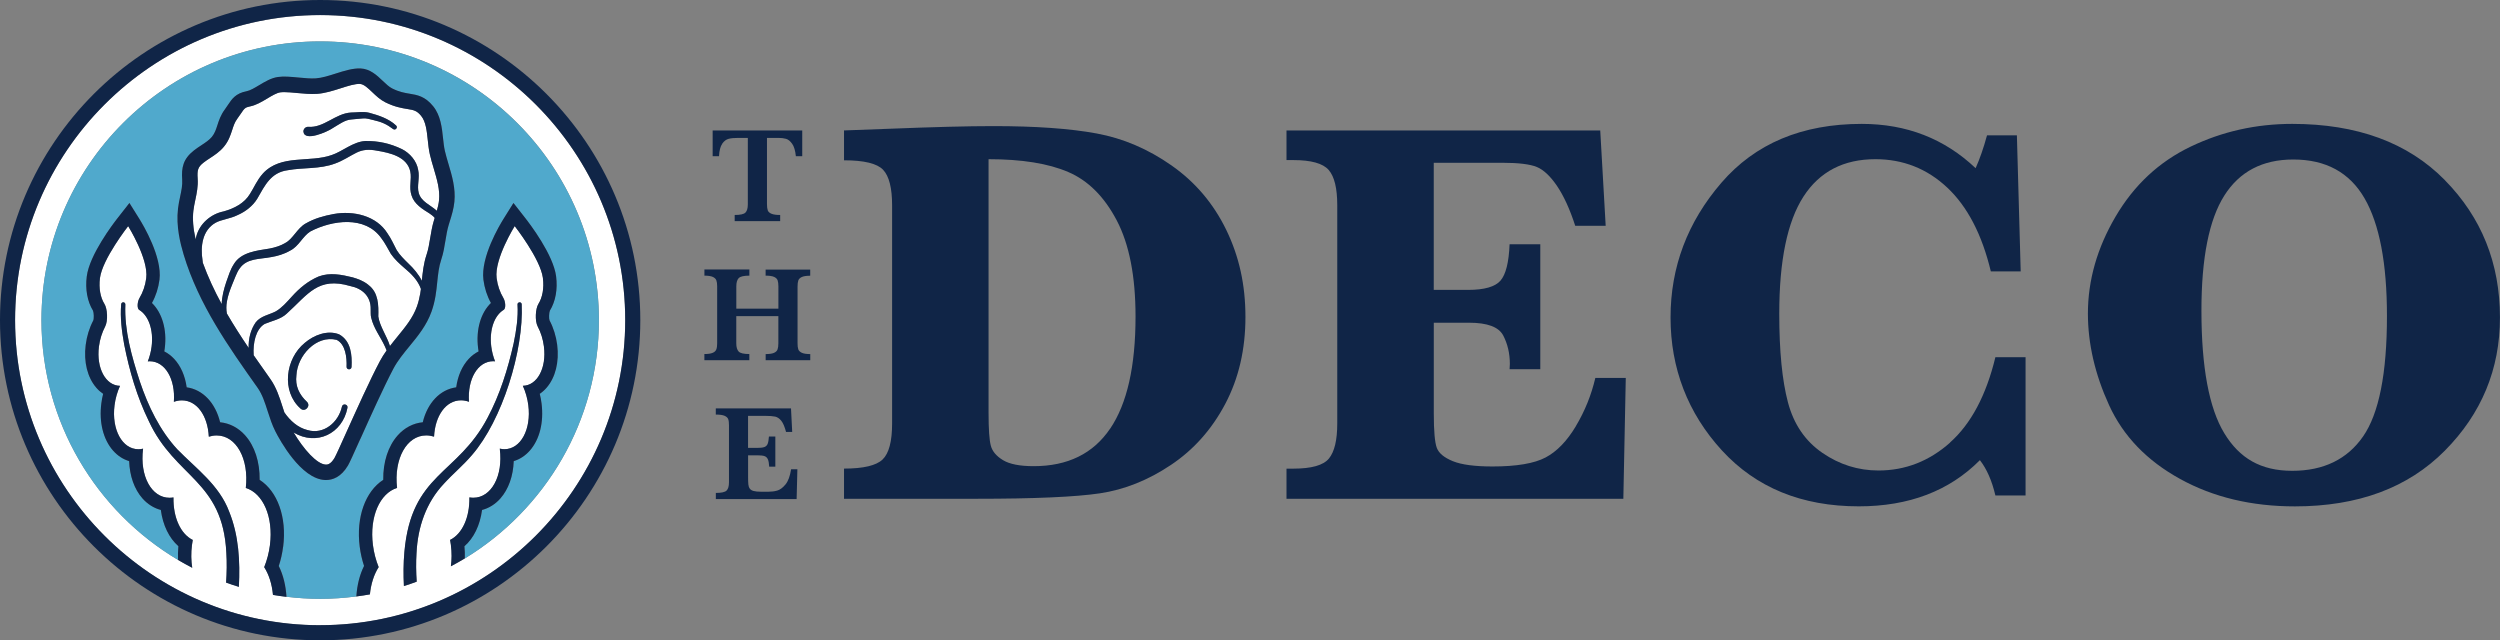
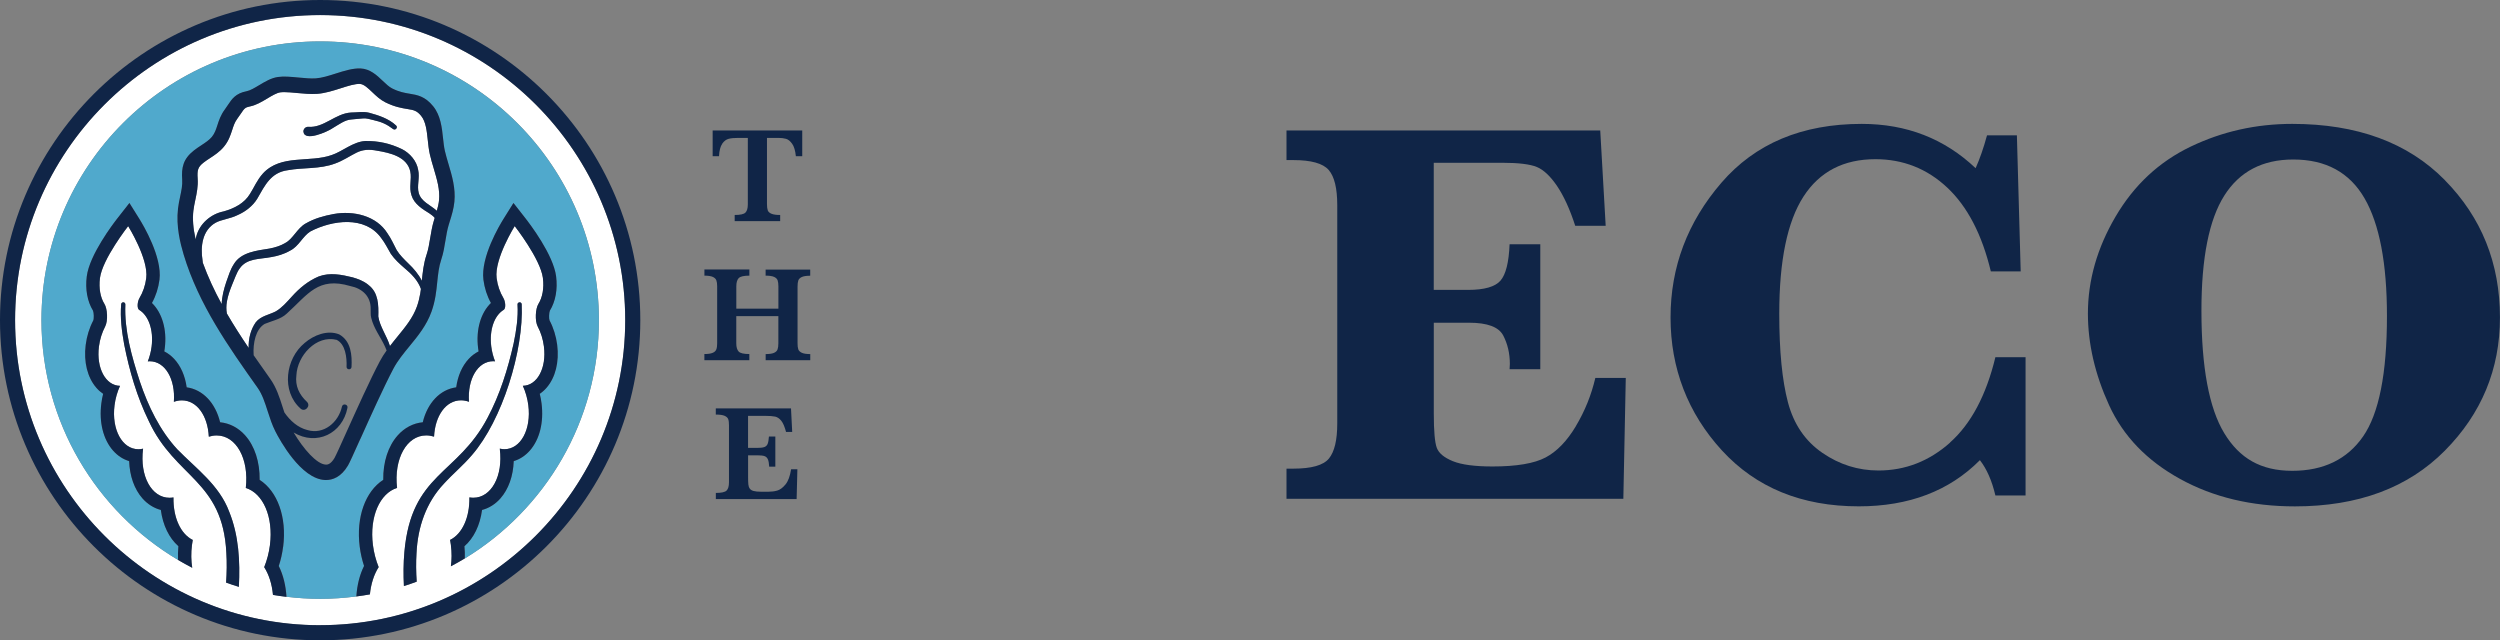
<svg xmlns="http://www.w3.org/2000/svg" id="a" viewBox="0 0 565.04 144.71">
  <rect x="0" y="0" width="565.04" height="144.71" fill="#808080" stroke="none" />
  <defs>
    <style>.b{fill:none;}.b,.c,.d,.e{stroke-width:0px;}.c{fill:#50a9cc;}.d{fill:#102547;}.e{fill:#fff;}</style>
  </defs>
  <path class="b" d="M518.32,36.05c-6.96,0-12.16,2.72-15.59,8.17s-5.16,14.1-5.16,25.97c0,12.81,1.72,22.05,5.16,27.72s8.55,8.5,15.35,8.5,12.42-2.59,16.03-7.77c3.6-5.18,5.4-14.25,5.4-27.23,0-11.87-1.69-20.73-5.06-26.59-3.38-5.85-8.75-8.78-16.12-8.78Z" />
  <path class="b" d="M241.42,38.87c-4.5-1.92-10.5-2.89-17.99-2.89v57.35c0,3.68.17,6.16.52,7.43.35,1.27,1.27,2.35,2.76,3.25,1.49.9,3.8,1.35,6.91,1.35,7.69,0,13.46-2.82,17.28-8.47,3.83-5.65,5.74-14.1,5.74-25.36,0-9.09-1.41-16.32-4.24-21.7-2.82-5.38-6.49-9.04-10.99-10.96Z" />
-   <path class="d" d="M264.84,37.43c-5.34-3.75-11.01-6.17-17.01-7.27-6-1.11-13.78-1.66-23.36-1.66-5.73,0-13.63.21-23.7.61l-10.01.37v6.75c4.54,0,7.49.72,8.84,2.15,1.35,1.43,2.03,4.11,2.03,8.04v49.3c0,4.05-.72,6.76-2.15,8.13-1.43,1.37-4.34,2.06-8.72,2.06v6.82h29.96c13.06,0,22.35-.41,27.87-1.23s10.87-2.95,16.02-6.39c5.16-3.44,9.26-8.04,12.31-13.81,3.05-5.77,4.57-12.32,4.57-19.65s-1.44-13.72-4.33-19.68c-2.89-5.95-7-10.81-12.34-14.55ZM250.9,96.89c-3.83,5.65-9.59,8.47-17.28,8.47-3.11,0-5.41-.45-6.91-1.35-1.49-.9-2.42-1.98-2.76-3.25-.35-1.27-.52-3.75-.52-7.43v-57.35c7.49,0,13.49.96,17.99,2.89,4.5,1.92,8.17,5.58,10.99,10.96,2.82,5.38,4.24,12.62,4.24,21.7,0,11.26-1.91,19.71-5.74,25.36Z" />
  <path class="d" d="M356.2,96.28c-2.03,3.4-4.32,5.77-6.88,7.12-2.56,1.35-6.56,2.03-12,2.03-4.01,0-7-.4-8.96-1.2-1.96-.8-3.17-1.8-3.62-3.01-.45-1.21-.68-3.77-.68-7.71v-20.57h7.98c4.13,0,6.7.96,7.71,2.88,1,1.93,1.5,4.07,1.5,6.45,0,.25-.02.64-.06,1.17h6.94v-28.24h-6.94c-.16,4.09-.85,6.84-2.06,8.23-1.21,1.39-3.65,2.09-7.34,2.09h-7.74v-28.73h15.53c3.64,0,6.23.32,7.77.95,1.53.64,3.06,2.07,4.57,4.3,1.51,2.23,2.89,5.23,4.11,9h6.88l-1.23-21.55h-70.91v6.69h1.53c4.05,0,6.72.75,8.01,2.24s1.93,4.14,1.93,7.95v49.36c0,3.72-.62,6.35-1.87,7.89-1.25,1.54-3.94,2.3-8.07,2.3h-1.53v6.82h76.13l.55-27.32h-6.88c-.9,3.85-2.36,7.47-4.39,10.87Z" />
  <path class="d" d="M440.77,100.02c-4.75,4.22-10.15,6.32-16.21,6.32-4.58,0-8.81-1.33-12.68-3.99-3.87-2.66-6.46-6.46-7.77-11.39-1.31-4.93-1.97-11.61-1.97-20.05,0-11.99,1.82-20.81,5.46-26.46,3.64-5.65,9.07-8.47,16.27-8.47,6.26,0,11.68,2.14,16.24,6.42,4.56,4.28,7.85,10.59,9.85,18.94h6.75l-.86-30.76h-6.75c-.78,2.87-1.64,5.34-2.58,7.43-7.04-6.67-15.62-10.01-25.73-10.01-13.51,0-24.09,4.44-31.74,13.32-7.65,8.88-11.48,19.03-11.48,30.45s3.87,21.59,11.6,30.02c7.74,8.43,18.05,12.65,30.94,12.65,11.34,0,20.47-3.48,27.38-10.44,1.56,2.01,2.72,4.67,3.5,7.98h6.82v-31.25h-6.82c-2.09,8.64-5.51,15.06-10.25,19.28Z" />
  <path class="d" d="M552.55,40.68c-8.33-8.45-19.82-12.68-34.48-12.68-8.15,0-15.79,1.71-22.93,5.13-7.14,3.42-12.8,8.69-16.98,15.81-4.18,7.12-6.26,14.43-6.26,21.92,0,6.84,1.6,13.74,4.79,20.72,3.19,6.98,8.54,12.54,16.05,16.67,7.51,4.14,16.16,6.2,25.94,6.2,14.28,0,25.58-4.2,33.89-12.59,8.31-8.39,12.46-18.42,12.46-30.08,0-12.28-4.16-22.65-12.49-31.1ZM534.1,98.64c-3.6,5.18-8.94,7.77-16.03,7.77s-11.91-2.83-15.35-8.5-5.16-14.91-5.16-27.72c0-11.87,1.72-20.53,5.16-25.97s8.63-8.17,15.59-8.17c7.37,0,12.74,2.93,16.12,8.78,3.38,5.85,5.06,14.72,5.06,26.59,0,12.98-1.8,22.05-5.4,27.23Z" />
  <path class="d" d="M163.22,32.49c.43-.61.92-.98,1.49-1.12.56-.14,1.27-.2,2.13-.2h2.18v15.01c0,.89-.18,1.51-.54,1.87-.36.36-1.17.54-2.43.54v1.39h10.28v-1.39c-.86,0-1.51-.09-1.95-.27-.44-.18-.73-.44-.85-.76-.12-.33-.18-.79-.18-1.38v-15.01h2.6c.64,0,1.21.07,1.71.21.49.14.95.51,1.38,1.12.43.6.71,1.54.84,2.81h1.44v-5.82h-20.25v5.82h1.44c.06-1.27.3-2.21.73-2.82Z" />
  <path class="d" d="M173.05,62.3c.87,0,1.51.1,1.92.29.41.19.68.45.79.78.11.33.17.78.17,1.35v5.05h-9.51v-5.05c0-.87.18-1.49.54-1.86.36-.37,1.16-.56,2.41-.56v-1.39h-10.16v1.39c.86,0,1.49.1,1.9.29.41.19.68.45.8.78.12.33.18.78.18,1.35v12.88c0,.57-.06,1.03-.19,1.37-.13.34-.4.6-.83.78-.43.18-1.05.27-1.87.27v1.39h10.16v-1.39c-1.26,0-2.07-.19-2.42-.57-.35-.38-.53-1-.53-1.84v-6.15h9.51v6.15c0,.56-.06,1.02-.18,1.36-.12.34-.39.6-.82.79-.42.18-1.05.27-1.87.27v1.39h10.08v-1.39c-.86,0-1.5-.1-1.92-.3-.42-.2-.69-.47-.79-.79-.11-.33-.16-.77-.16-1.32v-12.88c0-.57.06-1.03.17-1.35.12-.33.38-.59.79-.78.41-.19,1.05-.29,1.9-.29v-1.39h-10.08v1.39Z" />
  <path class="d" d="M177.51,109.52c-.6.73-1.22,1.18-1.85,1.36s-1.29.26-1.99.26h-1.65c-.74,0-1.3-.06-1.7-.17s-.69-.29-.86-.54c-.18-.25-.28-.56-.32-.93-.04-.37-.06-.96-.06-1.77v-4.82h2.12c.72,0,1.25.06,1.59.18.35.12.6.36.76.72.16.36.26.91.3,1.67h1.39v-6.82h-1.45c-.05.76-.15,1.31-.29,1.66-.14.35-.39.59-.74.72-.35.13-.89.19-1.6.19h-2.09v-7.24h3.84c1.02,0,1.78.06,2.29.17.51.12.97.43,1.38.94.41.51.77,1.35,1.08,2.53h1.39l-.27-5.32h-17v1.39c.9,0,1.56.09,1.99.28.43.19.7.44.82.77.12.33.17.78.17,1.37v12.88c0,.89-.18,1.51-.54,1.87-.36.36-1.17.54-2.43.54v1.39h18.26l.17-6.74h-1.42c-.24,1.56-.67,2.71-1.27,3.44Z" />
  <path class="e" d="M141.31,72.36c0-38.02-30.93-68.95-68.95-68.95S3.41,34.34,3.41,72.36s30.93,68.95,68.95,68.95,68.95-30.93,68.95-68.95ZM91.4,124.76c1.58-17.83,12-17.35,18.81-30.35,2.78-5.23,4.57-11,5.88-16.78.6-2.91,1.06-5.87.88-8.79-.07-.58.88-.73.94-.08.49,10.39-4.39,26.24-11.26,34.12-1.94,2.3-4.32,4.25-6.32,6.45-4.04,4.27-5.91,9.84-6.19,15.65-.13,2.15-.1,4.33.04,6.5-.95.35-1.92.68-2.89.99-.13-2.56-.12-5.13.11-7.7ZM51.16,124.97c-.8-16.46-11.57-16.94-17.53-29.82-2.68-5.48-4.38-11.34-5.56-17.3-.54-2.98-.94-6.02-.68-9.11.02-.26.25-.45.51-.43.26.02.45.25.43.51-.24,5.9,1.47,11.81,3.28,17.4,1.88,5.57,4.49,11.03,8.49,15.35,4.26,4.35,9.47,8.08,11.69,14.04,2.19,5.42,2.49,11.27,2.2,17-.97-.3-1.94-.62-2.89-.96.16-2.24.19-4.48.06-6.7ZM64.76,134.89c-1.02-.12-2.04-.27-3.05-.44-.23-2.45-.92-4.61-1.98-6.27.62-1.54,1.07-3.23,1.3-5,.81-6.38-1.57-11.7-5.46-12.9.76-6.57-2.17-11.87-6.59-11.87-.59,0-1.19.1-1.77.28-.23-4.72-2.67-8.21-6.1-8.21-.61,0-1.21.12-1.8.33.38-5.13-1.98-9.17-5.48-9.17-.14,0-.27.02-.41.03.41-1.03.71-2.16.86-3.34.48-3.8-.71-7.04-2.81-8.3-.52-.31-.43-1.83.08-2.69.76-1.27,1.31-2.82,1.52-4.49.55-4.31-4.09-11.75-4.09-11.75,0,0-5.83,7.43-6.38,11.75-.29,2.32.12,4.4,1.01,5.83.67,1.08.85,3.81.16,5.13s-1.2,2.87-1.4,4.52c-.62,4.87,1.52,8.82,4.77,8.87-.6,1.32-1.04,2.81-1.24,4.38-.7,5.49,1.73,9.95,5.41,9.95.35,0,.69-.05,1.04-.13,0,.03-.01.06-.01.09-.77,6.08,1.91,11.01,5.99,11.01.3,0,.59-.03.89-.08-.09,4.56,1.64,8.27,4.36,9.61-.07.38-.13.76-.18,1.14-.23,1.83-.19,3.57.06,5.15-1.08-.56-2.15-1.15-3.2-1.77-18.49-10.98-30.89-31.14-30.89-54.2,0-34.79,28.21-63,63-63s63,28.21,63,63c0,22.82-12.13,42.8-30.29,53.85-1.03.63-2.08,1.22-3.15,1.78.21-1.49.22-3.12,0-4.82-.05-.39-.11-.77-.18-1.14,2.73-1.34,4.45-5.05,4.36-9.61.29.05.59.08.89.08,4.08,0,6.76-4.93,5.99-11.01,0-.03-.01-.06-.01-.09.34.08.69.13,1.04.13,3.68,0,6.11-4.45,5.41-9.95-.2-1.58-.64-3.06-1.24-4.38,3.25-.05,5.39-4,4.77-8.87-.21-1.65-.71-3.2-1.4-4.52-.7-1.32-.52-4.06.16-5.13.89-1.43,1.31-3.51,1.01-5.83-.55-4.31-6.38-11.75-6.38-11.75,0,0-4.64,7.43-4.09,11.75.21,1.67.76,3.22,1.52,4.49.51.85.6,2.38.08,2.69-2.1,1.26-3.29,4.5-2.81,8.3.15,1.18.45,2.31.86,3.34-.14-.01-.27-.03-.41-.03-3.51,0-5.87,4.04-5.48,9.17-.59-.21-1.19-.33-1.8-.33-3.43,0-5.86,3.49-6.1,8.21-.58-.18-1.17-.28-1.77-.28-4.43,0-7.35,5.3-6.59,11.87-3.89,1.2-6.27,6.51-5.46,12.9.22,1.77.68,3.46,1.3,5-1.04,1.64-1.74,3.76-1.98,6.16-1.01.18-2.03.34-3.05.47-2.68.35-5.41.55-8.19.55-2.57,0-5.11-.17-7.6-.47Z" />
  <path class="d" d="M72.36,0C32.46,0,0,32.46,0,72.36s32.46,72.36,72.36,72.36,72.36-32.46,72.36-72.36S112.25,0,72.36,0ZM72.36,141.31c-38.02,0-68.95-30.93-68.95-68.95S34.34,3.4,72.36,3.4s68.95,30.93,68.95,68.95-30.93,68.95-68.95,68.95Z" />
  <path class="c" d="M82.28,127.91c-.47-1.41-.8-2.87-.98-4.36-.85-6.68,1.29-12.5,5.32-15.1-.05-4.03,1.1-7.62,3.28-10.06,1.53-1.72,3.51-2.74,5.65-2.95,1.07-4.39,3.9-7.39,7.56-7.9.35-2.56,1.32-4.8,2.81-6.41.67-.72,1.43-1.29,2.25-1.71-.04-.24-.08-.48-.11-.72-.53-4.17.59-7.99,2.9-10.22-.88-1.58-1.46-3.39-1.7-5.26-.65-5.11,3.66-12.32,4.52-13.71l2.27-3.63,2.64,3.37c1.06,1.35,6.38,8.33,7,13.22.37,2.92-.13,5.66-1.41,7.74-.2.49-.24,1.79-.08,2.19.88,1.68,1.48,3.6,1.73,5.54.49,3.85-.39,7.38-2.41,9.71-.46.53-.98.99-1.53,1.36.18.72.32,1.45.41,2.19.54,4.24-.43,8.12-2.66,10.65-1.02,1.15-2.26,1.96-3.63,2.37-.12,3.36-1.16,6.33-3.01,8.43-1.16,1.31-2.59,2.2-4.15,2.61-.46,3.45-1.86,6.34-3.97,8.19.09.93.12,1.86.09,2.77,18.16-11.05,30.29-31.04,30.29-53.85,0-34.79-28.21-63-63-63S9.36,37.56,9.36,72.36c0,23.06,12.4,43.22,30.89,54.2-.05-1.02-.03-2.06.08-3.11-2.11-1.84-3.51-4.74-3.97-8.19-1.56-.41-3-1.3-4.15-2.61-1.85-2.1-2.89-5.07-3.01-8.43-1.36-.41-2.61-1.22-3.63-2.37-2.23-2.53-3.19-6.41-2.66-10.65.09-.74.23-1.47.41-2.19-.55-.37-1.07-.83-1.53-1.36-2.02-2.32-2.9-5.86-2.41-9.71.25-1.95.84-3.86,1.71-5.51.18-.43.14-1.74-.06-2.22-1.28-2.08-1.78-4.83-1.41-7.74.62-4.89,5.94-11.87,7-13.22l2.64-3.37,2.27,3.63c.87,1.39,5.17,8.6,4.52,13.71-.24,1.87-.82,3.68-1.7,5.26,2.31,2.23,3.43,6.05,2.9,10.22-.03.24-.07.48-.11.72.82.42,1.59.99,2.25,1.71,1.49,1.61,2.46,3.85,2.81,6.41,3.66.5,6.49,3.51,7.56,7.9,2.13.2,4.12,1.23,5.65,2.95,2.18,2.44,3.33,6.03,3.28,10.06,4.03,2.6,6.17,8.42,5.32,15.1-.19,1.49-.52,2.95-.98,4.36,1.01,2.04,1.59,4.42,1.74,6.97,2.49.3,5.03.47,7.6.47,2.78,0,5.51-.2,8.19-.55.16-2.53.74-4.88,1.74-6.9ZM73.7,108.5c-.05,0-.11,0-.16,0-5.52-.17-10.37-9.18-11.29-10.99-.75-1.48-1.25-3.04-1.74-4.56-.63-1.96-1.22-3.81-2.28-5.3-6.54-9.24-13.3-18.79-16.7-30.06-.77-2.57-1.75-6.44-1.29-10.41.11-.92.29-1.81.47-2.67.29-1.37.56-2.67.48-3.89-.19-2.72.18-4.67,2.65-6.61.56-.44,1.14-.82,1.69-1.18.91-.6,1.78-1.17,2.37-1.89.65-.78.92-1.64,1.24-2.63.35-1.08.75-2.32,1.68-3.56.28-.37.51-.71.71-1.03.9-1.34,1.75-2.61,4.24-3.1.8-.15,1.82-.77,2.81-1.36,1.34-.8,2.72-1.63,4.24-1.85,1.33-.2,2.94-.04,4.65.12,1.38.13,2.8.27,3.92.19,1.4-.1,2.99-.61,4.53-1.1,1.96-.63,3.81-1.21,5.57-1.14,2.17.09,3.69,1.54,5.04,2.82.73.69,1.42,1.35,2.1,1.69,1.63.81,2.82,1.01,3.97,1.2,1.71.28,3.48.57,5.31,2.83,1.69,2.09,1.99,4.85,2.24,7.28.11,1.01.21,1.96.4,2.78.23.99.52,1.98.83,3.02.8,2.68,1.62,5.46,1.33,8.49-.15,1.6-.61,3.06-1.05,4.47l-.25.82c-.34,1.11-.52,2.26-.72,3.47-.23,1.41-.47,2.87-.96,4.35-.53,1.58-.71,3.29-.9,5.09-.11,1.02-.21,2.07-.39,3.12-.21,1.25-.52,2.43-.9,3.52-1.11,3.13-3.08,5.52-4.98,7.83-1.37,1.67-2.66,3.24-3.62,5.04-2.18,4.1-5.23,10.89-7.46,15.86-1.6,3.56-2.45,5.45-2.81,6.06-1.59,2.7-3.54,3.29-4.96,3.29Z" />
  <path class="e" d="M44.36,53.48c.72-2.92,3.33-5.14,6.2-5.7,2.37-.66,4.67-1.83,5.94-3.95.91-1.4,1.56-3.1,2.95-4.64,4.06-4.38,10.59-2.36,15.56-4.16,2.39-.79,4.77-3,7.58-3.16,2.95-.03,5.58.54,8.28,1.84,1.78.91,3.31,2.67,3.65,4.7.41,1.79-.33,3.6.13,5.22.57,1.98,2.63,2.68,4.09,4.01.23-.81.42-1.61.5-2.4.23-2.36-.47-4.69-1.2-7.16-.31-1.05-.63-2.14-.89-3.24-.23-1.02-.35-2.12-.46-3.18-.22-2.05-.44-4.17-1.48-5.45-1-1.23-1.67-1.34-3.16-1.58-1.28-.21-2.87-.47-4.97-1.52-1.14-.57-2.06-1.44-2.94-2.28-.99-.94-1.92-1.82-2.78-1.86-1.14-.05-2.7.45-4.35.98-1.73.56-3.53,1.13-5.35,1.26-1.41.1-2.98-.05-4.5-.19-1.02-.1-2.06-.2-2.9-.2-.34,0-.65.02-.91.05-.83.12-1.91.77-2.95,1.4-1.25.75-2.54,1.52-3.94,1.79-1.07.21-1.25.48-2.01,1.61-.24.36-.5.75-.82,1.17-.58.78-.85,1.6-1.15,2.55-.38,1.16-.8,2.48-1.88,3.78-.93,1.12-2.06,1.86-3.15,2.58-.52.34-1.01.66-1.45,1.01-1.3,1.02-1.45,1.72-1.32,3.62.12,1.71-.22,3.31-.54,4.85-.17.82-.34,1.6-.42,2.35-.22,1.92-.06,4.04.51,6.52.04-.21.08-.42.14-.63ZM69.65,28.66c3.55.29,6.15-3.04,9.68-3.23,1.3,0,2.71-.29,4.11.05,2.13.58,4.4,1.31,6.06,2.86.51.43-.12,1.22-.66.82-.67-.51-1.37-.96-2.12-1.29-.74-.33-1.54-.55-2.38-.75-.72-.17-1.58-.46-2.37-.36-.83.04-1.65.18-2.6.24-1.42.09-2.78,1.13-4.33,2.04-1.04.69-6.25,3.08-6.47.68-.01-.6.48-1.08,1.08-1.07Z" />
-   <path class="e" d="M85.85,81.65c.46-.86.98-1.66,1.53-2.44-.1-.28-.22-.57-.35-.84-1.01-2.24-2.53-4.05-3.14-6.58-.16-.61-.07-1.29-.11-1.9.08-2.88-1.89-4.71-4.62-5.24-7.31-2.16-9.51,1.85-14.36,6.24-1.31,1.26-3.4,1.65-4.98,2.32-2.01,1.17-2.67,4.29-2.49,7.08,1.24,1.8,2.5,3.57,3.75,5.34,1.37,1.93,2.07,4.13,2.76,6.26.15.46.29.9.44,1.34,1.3,1.87,3.04,3.43,5.21,3.97,3.66,1.1,7.03-1.74,7.8-5.32.2-.79,1.42-.5,1.24.3-1.13,5.85-7.01,8.68-12.16,5.57,2.23,3.77,5.26,7.19,7.28,7.26.26.01,1.05.03,2-1.57h0c.28-.47,1.42-3.02,2.64-5.72,2.25-5,5.33-11.86,7.57-16.06ZM78.34,82.89c.09-2.1-.24-5.07-2.24-6.07-4.62-1.15-8.9,3.58-9.1,8.01-.31,2.42.65,4.38,2.38,6,.97.96-.49,2.45-1.47,1.5-4.37-3.91-3.38-11.27.97-14.82,2.03-1.74,5.11-2.99,7.78-1.93,2.71,1.49,2.94,4.73,2.8,7.39-.06.73-1.16.65-1.12-.07Z" />
  <path class="e" d="M88.13,78.2c.57-.74,1.15-1.46,1.72-2.16,1.79-2.18,3.48-4.23,4.38-6.79.32-.9.57-1.89.75-2.93.06-.34.1-.68.15-1.03-.66-1.91-2.14-3.42-3.76-4.75-1.05-.93-2.16-1.91-3.04-3.18-.77-1.3-1.29-2.42-2.17-3.56-3.65-5.12-11.12-4.06-16.02-1.5-1.75,1.09-2.63,3.39-4.59,4.34-1.35.79-2.87,1.22-4.31,1.46-2.61.5-5.44.23-7.07,2.55-.69.87-1.23,2.6-1.7,3.64-.52,1.28-.99,2.57-1.2,3.89-.15.89-.16,1.79,0,2.67,1.54,2.65,3.2,5.24,4.92,7.77-.06-2.06.44-4.13,1.62-5.8,1.11-1.42,3.07-1.69,4.52-2.46,1.42-.82,2.52-2.12,3.67-3.39,1.67-1.85,3.62-3.49,6.03-4.5,2.54-.95,5.14-.4,7.65.2,1.21.35,2.46.81,3.56,1.69,2.3,1.72,2.32,4.6,2.25,7.14.31,2.2,1.93,4.41,2.63,6.67Z" />
  <path class="e" d="M98.07,49.86l.19-.61c-.31-.41-.76-.7-1.2-1.02-1.55-.96-3.47-2.13-4.04-4.07-.63-1.84.08-3.68-.28-5.38-.71-3.35-4.53-4.23-7.56-4.73-1.72-.32-3.17-.26-4.61.46-1.45.71-3.02,1.81-4.83,2.45-3.48,1.31-7.22.87-10.69,1.51-3.81.5-5.17,3.42-6.89,6.42-.99,1.64-2.7,2.96-4.43,3.71-1.76.87-3.67,1.02-4.98,1.73-3,1.69-3.48,5.32-2.96,8.56.02.17.04.34.06.51,1.17,3.22,2.62,6.32,4.26,9.33.05-1.69.5-3.4,1.02-4.94.52-1.41.88-2.77,1.72-4.07,1.63-2.77,5.33-3.09,8.07-3.54,1.32-.25,2.55-.64,3.62-1.3,1.64-.86,2.68-3.31,4.52-4.35,2.02-1.16,4.1-1.73,6.36-2.16,4.45-.8,9.67.35,12.18,4.4.81,1.13,1.45,2.6,2.06,3.75.67,1.09,1.64,2.05,2.65,3.04,1.16,1.09,2.31,2.43,3.05,3.92,0-.02,0-.04,0-.06.2-1.91.4-3.89,1.06-5.85.4-1.2.61-2.46.83-3.8.21-1.27.42-2.59.83-3.92Z" />
  <path class="d" d="M81.47,99.15c2.23-4.96,5.29-11.75,7.46-15.86.96-1.8,2.25-3.37,3.62-5.04,1.9-2.31,3.86-4.7,4.98-7.83.39-1.09.69-2.27.9-3.52.18-1.05.29-2.1.39-3.12.19-1.8.36-3.51.9-5.09.5-1.47.73-2.93.96-4.35.2-1.21.39-2.36.72-3.47l.25-.82c.44-1.41.9-2.87,1.05-4.47.29-3.04-.53-5.81-1.33-8.49-.31-1.04-.6-2.03-.83-3.02-.19-.82-.29-1.77-.4-2.78-.26-2.44-.55-5.2-2.24-7.28-1.83-2.26-3.6-2.55-5.31-2.83-1.15-.19-2.34-.38-3.97-1.2-.68-.34-1.37-1-2.1-1.69-1.34-1.28-2.87-2.73-5.04-2.82-1.76-.06-3.61.52-5.57,1.14-1.54.49-3.13,1-4.53,1.1-1.12.08-2.54-.06-3.92-.19-1.71-.16-3.32-.32-4.65-.12-1.52.22-2.9,1.05-4.24,1.85-.99.59-2.02,1.21-2.81,1.36-2.5.48-3.34,1.75-4.24,3.1-.21.31-.44.65-.71,1.03-.93,1.25-1.33,2.48-1.68,3.56-.32.99-.6,1.84-1.24,2.63-.6.72-1.46,1.29-2.37,1.89-.56.37-1.13.74-1.69,1.18-2.46,1.94-2.84,3.89-2.65,6.61.09,1.23-.19,2.52-.48,3.89-.18.86-.37,1.75-.47,2.67-.46,3.97.52,7.84,1.29,10.41,3.4,11.27,10.16,20.82,16.7,30.06,1.06,1.49,1.65,3.34,2.28,5.3.49,1.52.99,3.08,1.74,4.56.92,1.81,5.76,10.82,11.29,10.99.05,0,.1,0,.16,0,1.42,0,3.37-.6,4.96-3.29.36-.61,1.21-2.5,2.81-6.06ZM75.65,103.44c-.94,1.61-1.73,1.58-2,1.57-2.02-.06-5.05-3.49-7.28-7.26,5.15,3.1,11.02.28,12.16-5.57.18-.8-1.04-1.09-1.24-.3-.77,3.58-4.14,6.42-7.8,5.32-2.17-.54-3.91-2.1-5.21-3.97-.15-.44-.29-.88-.44-1.34-.68-2.13-1.39-4.33-2.76-6.26-1.25-1.76-2.51-3.54-3.75-5.34-.19-2.78.48-5.91,2.49-7.08,1.58-.67,3.67-1.06,4.98-2.32,4.85-4.39,7.06-8.4,14.36-6.24,2.73.53,4.7,2.36,4.62,5.24.03.62-.05,1.29.11,1.9.6,2.53,2.13,4.34,3.14,6.58.13.28.24.56.35.84-.55.77-1.07,1.57-1.53,2.44-2.23,4.2-5.31,11.06-7.57,16.06-1.21,2.7-2.36,5.25-2.64,5.72h0ZM43.71,47.58c.09-.76.25-1.53.42-2.35.33-1.54.66-3.14.54-4.85-.13-1.9.03-2.6,1.32-3.62.44-.35.93-.67,1.45-1.01,1.09-.71,2.22-1.46,3.15-2.58,1.08-1.3,1.5-2.62,1.88-3.78.31-.95.57-1.76,1.15-2.55.32-.43.58-.82.82-1.17.76-1.13.94-1.4,2.01-1.61,1.4-.27,2.69-1.05,3.94-1.79,1.04-.63,2.12-1.27,2.95-1.4.26-.04.57-.05.91-.05.84,0,1.89.1,2.9.2,1.52.14,3.09.29,4.5.19,1.82-.13,3.61-.71,5.35-1.26,1.65-.53,3.21-1.03,4.35-.98.86.04,1.8.92,2.78,1.86.88.84,1.8,1.71,2.94,2.28,2.1,1.05,3.69,1.31,4.97,1.52,1.49.24,2.17.36,3.16,1.58,1.04,1.28,1.27,3.4,1.48,5.45.11,1.06.23,2.16.46,3.18.25,1.1.57,2.19.89,3.24.73,2.47,1.43,4.8,1.2,7.16-.08.8-.27,1.59-.5,2.4-1.46-1.33-3.52-2.02-4.09-4.01-.46-1.61.28-3.43-.13-5.22-.33-2.04-1.87-3.79-3.65-4.7-2.7-1.3-5.34-1.88-8.28-1.84-2.81.16-5.19,2.37-7.58,3.16-4.98,1.8-11.5-.23-15.56,4.16-1.39,1.54-2.04,3.24-2.95,4.64-1.27,2.12-3.57,3.29-5.94,3.95-2.86.56-5.48,2.77-6.2,5.7-.06.21-.1.42-.14.63-.57-2.49-.73-4.6-.51-6.52ZM83.25,64.38c-1.09-.88-2.35-1.34-3.56-1.69-2.5-.61-5.1-1.15-7.65-.2-2.41,1.01-4.36,2.65-6.03,4.5-1.16,1.26-2.26,2.56-3.67,3.39-1.45.76-3.41,1.04-4.52,2.46-1.18,1.67-1.67,3.74-1.62,5.8-1.72-2.54-3.38-5.12-4.92-7.77-.16-.87-.15-1.77,0-2.67.22-1.32.68-2.61,1.2-3.89.47-1.04,1.01-2.77,1.7-3.64,1.62-2.32,4.46-2.05,7.07-2.55,1.44-.24,2.96-.67,4.31-1.46,1.96-.95,2.84-3.25,4.59-4.34,4.9-2.56,12.37-3.63,16.02,1.5.88,1.14,1.4,2.25,2.17,3.56.88,1.28,1.99,2.26,3.04,3.18,1.61,1.33,3.09,2.84,3.76,4.75-.04.34-.09.69-.15,1.03-.18,1.05-.43,2.04-.75,2.93-.91,2.55-2.6,4.61-4.38,6.79-.58.7-1.16,1.42-1.72,2.16-.7-2.27-2.32-4.47-2.63-6.67.07-2.55.05-5.43-2.25-7.14ZM95.35,63.42s0,.04,0,.06c-.74-1.49-1.89-2.83-3.05-3.92-1.01-.99-1.98-1.95-2.65-3.04-.61-1.15-1.25-2.62-2.06-3.75-2.51-4.05-7.73-5.2-12.18-4.4-2.26.42-4.33.99-6.36,2.16-1.84,1.04-2.88,3.49-4.52,4.35-1.07.66-2.3,1.04-3.62,1.3-2.74.45-6.44.77-8.07,3.54-.84,1.3-1.2,2.65-1.72,4.07-.51,1.55-.97,3.26-1.02,4.94-1.64-3.01-3.09-6.11-4.26-9.33-.02-.17-.04-.34-.06-.51-.52-3.24-.04-6.87,2.96-8.56,1.31-.72,3.23-.86,4.98-1.73,1.74-.75,3.45-2.07,4.43-3.71,1.72-3,3.08-5.92,6.89-6.42,3.47-.64,7.21-.2,10.69-1.51,1.81-.64,3.38-1.74,4.83-2.45,1.45-.73,2.89-.79,4.61-.46,3.03.5,6.85,1.38,7.56,4.73.37,1.7-.35,3.54.28,5.38.58,1.94,2.49,3.12,4.04,4.07.44.32.89.61,1.2,1.02l-.19.61c-.4,1.33-.62,2.65-.83,3.92-.22,1.33-.42,2.59-.83,3.8-.66,1.95-.86,3.93-1.06,5.85Z" />
  <path class="d" d="M79.45,82.96c.14-2.66-.09-5.89-2.8-7.39-2.67-1.06-5.75.19-7.78,1.93-4.35,3.55-5.34,10.91-.97,14.82.98.96,2.44-.54,1.47-1.5-1.74-1.63-2.69-3.58-2.38-6,.21-4.43,4.48-9.16,9.1-8.01,1.99.99,2.32,3.97,2.24,6.07-.04.73,1.06.8,1.12.07Z" />
  <path class="d" d="M75.05,29.05c1.55-.91,2.91-1.96,4.33-2.04.95-.06,1.77-.2,2.6-.24.79-.1,1.66.19,2.37.36.84.2,1.64.41,2.38.75.75.33,1.45.78,2.12,1.29.54.4,1.16-.39.66-.82-1.66-1.54-3.93-2.28-6.06-2.86-1.4-.35-2.81-.05-4.11-.05-3.53.19-6.14,3.52-9.68,3.23-.59-.02-1.09.47-1.08,1.07.22,2.4,5.43.01,6.47-.68Z" />
  <path class="d" d="M64,123.55c.85-6.68-1.29-12.5-5.32-15.1.05-4.03-1.1-7.62-3.28-10.06-1.53-1.72-3.51-2.74-5.65-2.95-1.07-4.39-3.9-7.39-7.56-7.9-.35-2.56-1.32-4.8-2.81-6.41-.67-.72-1.43-1.29-2.25-1.71.04-.24.08-.48.11-.72.53-4.17-.59-7.99-2.9-10.22.88-1.58,1.46-3.39,1.7-5.26.65-5.11-3.66-12.32-4.52-13.71l-2.27-3.63-2.64,3.37c-1.06,1.35-6.38,8.33-7,13.22-.37,2.92.13,5.66,1.41,7.74.2.49.24,1.79.06,2.22-.87,1.65-1.46,3.56-1.71,5.51-.49,3.85.39,7.38,2.41,9.71.46.53.98.99,1.53,1.36-.18.72-.32,1.45-.41,2.19-.54,4.24.43,8.12,2.66,10.65,1.02,1.15,2.26,1.96,3.63,2.37.12,3.36,1.16,6.33,3.01,8.43,1.16,1.31,2.59,2.2,4.15,2.61.46,3.45,1.86,6.34,3.97,8.19-.1,1.05-.12,2.09-.08,3.11,1.05.62,2.11,1.21,3.2,1.77-.26-1.58-.3-3.32-.06-5.15.05-.39.11-.77.18-1.14-2.73-1.34-4.45-5.05-4.36-9.61-.29.05-.59.08-.89.08-4.08,0-6.76-4.93-5.99-11.01,0-.03.01-.06.01-.09-.34.08-.69.13-1.04.13-3.68,0-6.11-4.45-5.41-9.95.2-1.58.64-3.06,1.24-4.38-3.25-.05-5.39-4-4.77-8.87.21-1.65.71-3.2,1.4-4.52s.52-4.06-.16-5.13c-.89-1.43-1.31-3.51-1.01-5.83.55-4.31,6.38-11.75,6.38-11.75,0,0,4.64,7.43,4.09,11.75-.21,1.67-.76,3.22-1.52,4.49-.51.85-.6,2.38-.08,2.69,2.1,1.26,3.29,4.5,2.81,8.3-.15,1.18-.45,2.31-.86,3.34.14-.01.27-.03.41-.03,3.51,0,5.87,4.04,5.48,9.17.59-.21,1.19-.33,1.8-.33,3.43,0,5.86,3.49,6.1,8.21.58-.18,1.17-.28,1.77-.28,4.43,0,7.35,5.3,6.59,11.87,3.89,1.2,6.27,6.51,5.46,12.9-.22,1.77-.68,3.46-1.3,5,1.06,1.66,1.76,3.82,1.98,6.27,1.01.17,2.03.32,3.05.44-.15-2.56-.73-4.94-1.74-6.97.47-1.41.8-2.87.98-4.36Z" />
  <path class="d" d="M53.99,132.63c.29-5.73,0-11.58-2.2-17-2.22-5.96-7.43-9.7-11.69-14.04-4-4.33-6.61-9.78-8.49-15.35-1.82-5.59-3.52-11.5-3.28-17.4.02-.26-.17-.49-.43-.51-.26-.02-.49.17-.51.43-.26,3.09.14,6.12.68,9.11,1.18,5.96,2.88,11.82,5.56,17.3,5.97,12.88,16.73,13.36,17.53,29.82.14,2.22.1,4.46-.06,6.7.95.34,1.92.66,2.89.96Z" />
  <path class="d" d="M104.98,123.45c2.11-1.84,3.51-4.74,3.97-8.19,1.56-.41,3-1.3,4.15-2.61,1.85-2.1,2.89-5.07,3.01-8.43,1.37-.41,2.61-1.22,3.63-2.37,2.23-2.53,3.19-6.41,2.66-10.65-.09-.74-.23-1.47-.41-2.19.55-.37,1.07-.83,1.53-1.36,2.02-2.32,2.9-5.86,2.41-9.71-.25-1.95-.84-3.86-1.73-5.54-.16-.4-.12-1.71.08-2.19,1.28-2.08,1.78-4.83,1.41-7.74-.62-4.89-5.94-11.87-7-13.22l-2.64-3.37-2.27,3.63c-.87,1.39-5.17,8.6-4.52,13.71.24,1.87.82,3.68,1.7,5.26-2.31,2.23-3.43,6.05-2.9,10.22.03.24.07.48.11.72-.82.42-1.59.99-2.25,1.71-1.49,1.61-2.46,3.85-2.81,6.41-3.66.5-6.49,3.51-7.56,7.9-2.13.2-4.12,1.23-5.65,2.95-2.18,2.44-3.33,6.03-3.28,10.06-4.03,2.6-6.17,8.42-5.32,15.1.19,1.49.52,2.95.98,4.36-1,2.02-1.58,4.37-1.74,6.9,1.03-.13,2.04-.29,3.05-.47.24-2.41.93-4.52,1.98-6.16-.62-1.54-1.07-3.23-1.3-5-.81-6.38,1.57-11.7,5.46-12.9-.76-6.57,2.17-11.87,6.59-11.87.59,0,1.19.1,1.77.28.23-4.72,2.67-8.21,6.1-8.21.61,0,1.21.12,1.8.33-.38-5.13,1.98-9.17,5.48-9.17.14,0,.27.02.41.03-.41-1.03-.71-2.16-.86-3.34-.48-3.8.71-7.04,2.81-8.3.52-.31.43-1.83-.08-2.69-.76-1.27-1.31-2.82-1.52-4.49-.55-4.31,4.09-11.75,4.09-11.75,0,0,5.83,7.43,6.38,11.75.29,2.32-.12,4.4-1.01,5.83-.67,1.08-.85,3.81-.16,5.13.7,1.32,1.2,2.87,1.4,4.52.62,4.87-1.52,8.82-4.77,8.87.6,1.32,1.04,2.81,1.24,4.38.7,5.49-1.73,9.95-5.41,9.95-.35,0-.69-.05-1.04-.13,0,.03.01.06.01.09.77,6.08-1.91,11.01-5.99,11.01-.3,0-.59-.03-.89-.08.09,4.56-1.64,8.27-4.36,9.61.07.38.13.76.18,1.14.22,1.7.2,3.33,0,4.82,1.07-.57,2.12-1.16,3.15-1.78.03-.91,0-1.83-.09-2.77Z" />
  <path class="d" d="M94.14,124.97c.28-5.81,2.15-11.38,6.19-15.65,1.99-2.2,4.37-4.15,6.32-6.45,6.87-7.88,11.76-23.74,11.26-34.12-.06-.65-1.01-.49-.94.08.17,2.92-.28,5.89-.88,8.79-1.3,5.77-3.09,11.54-5.88,16.78-6.81,13-17.23,12.53-18.81,30.35-.23,2.57-.24,5.14-.11,7.7.97-.31,1.94-.63,2.89-.99-.15-2.17-.18-4.34-.04-6.5Z" />
</svg>